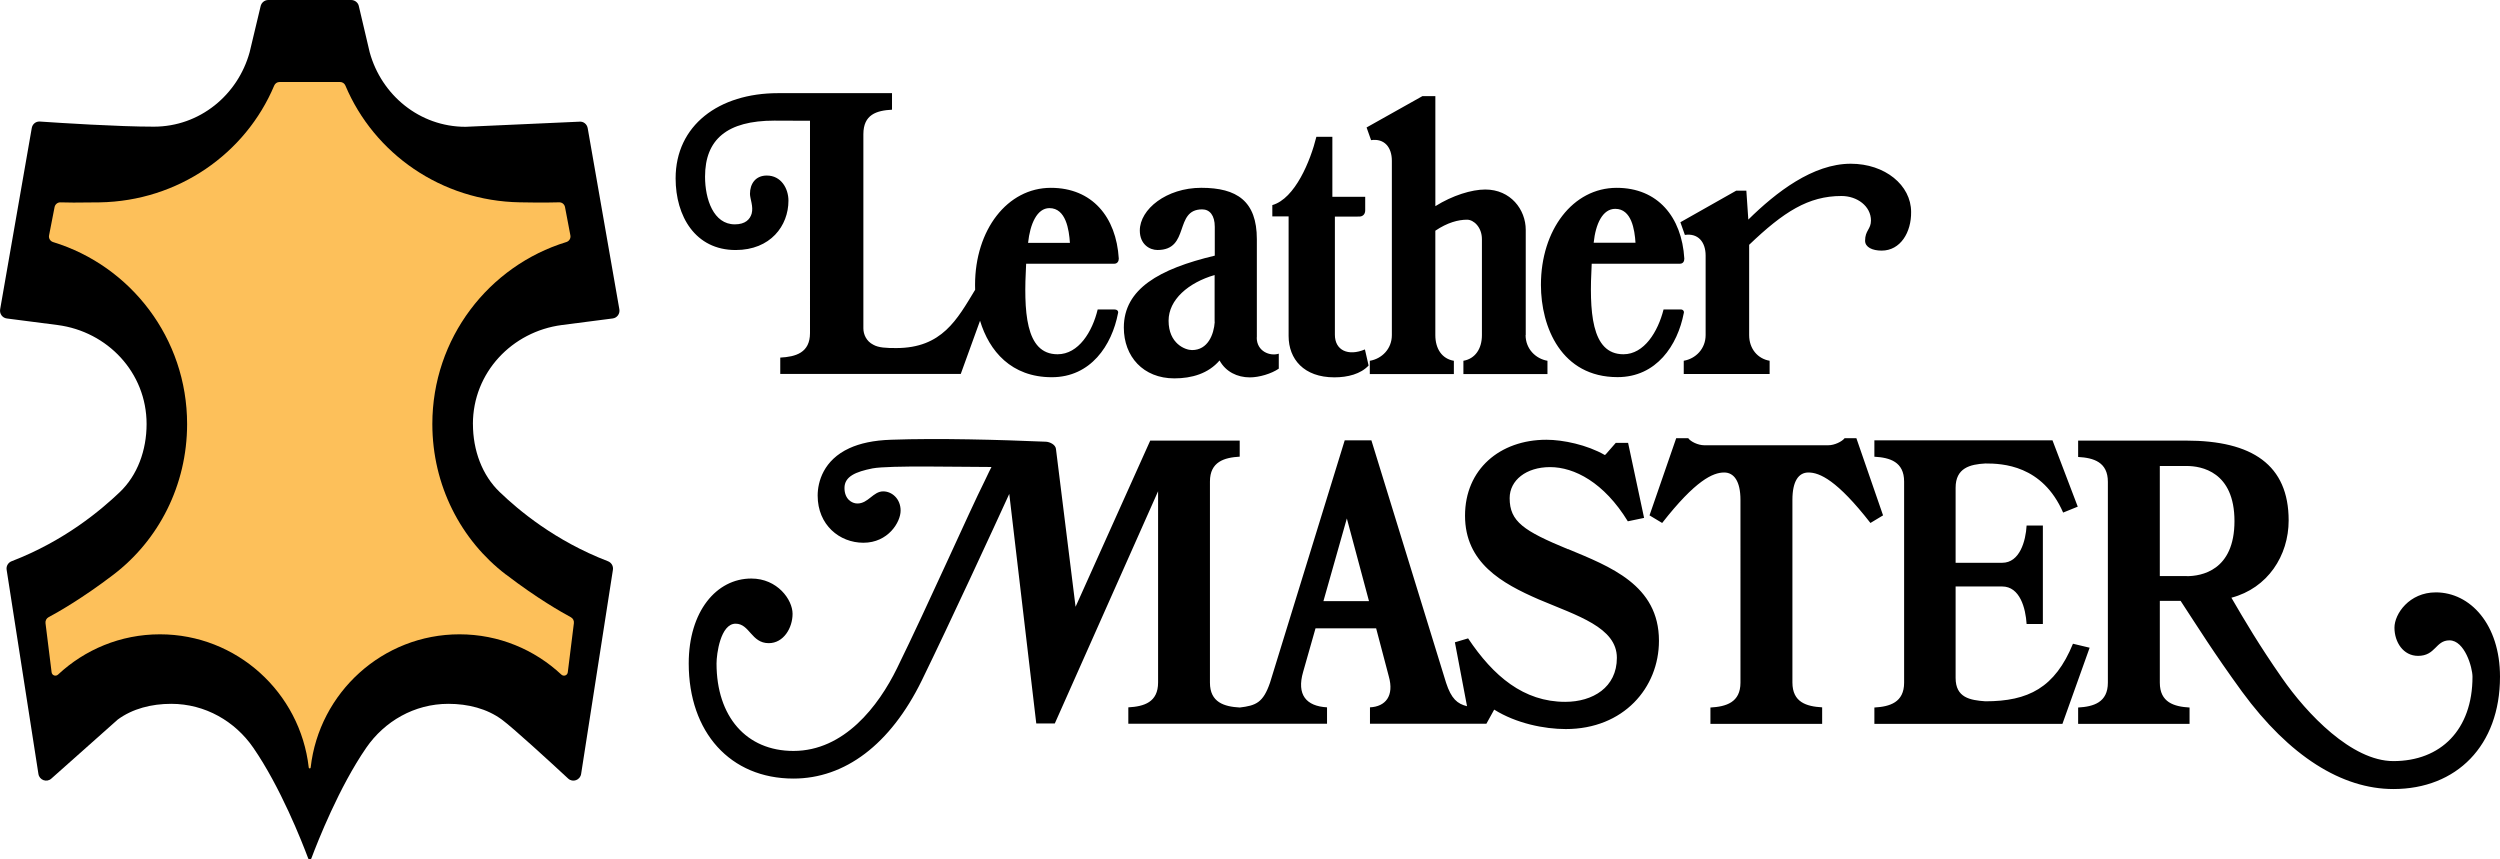
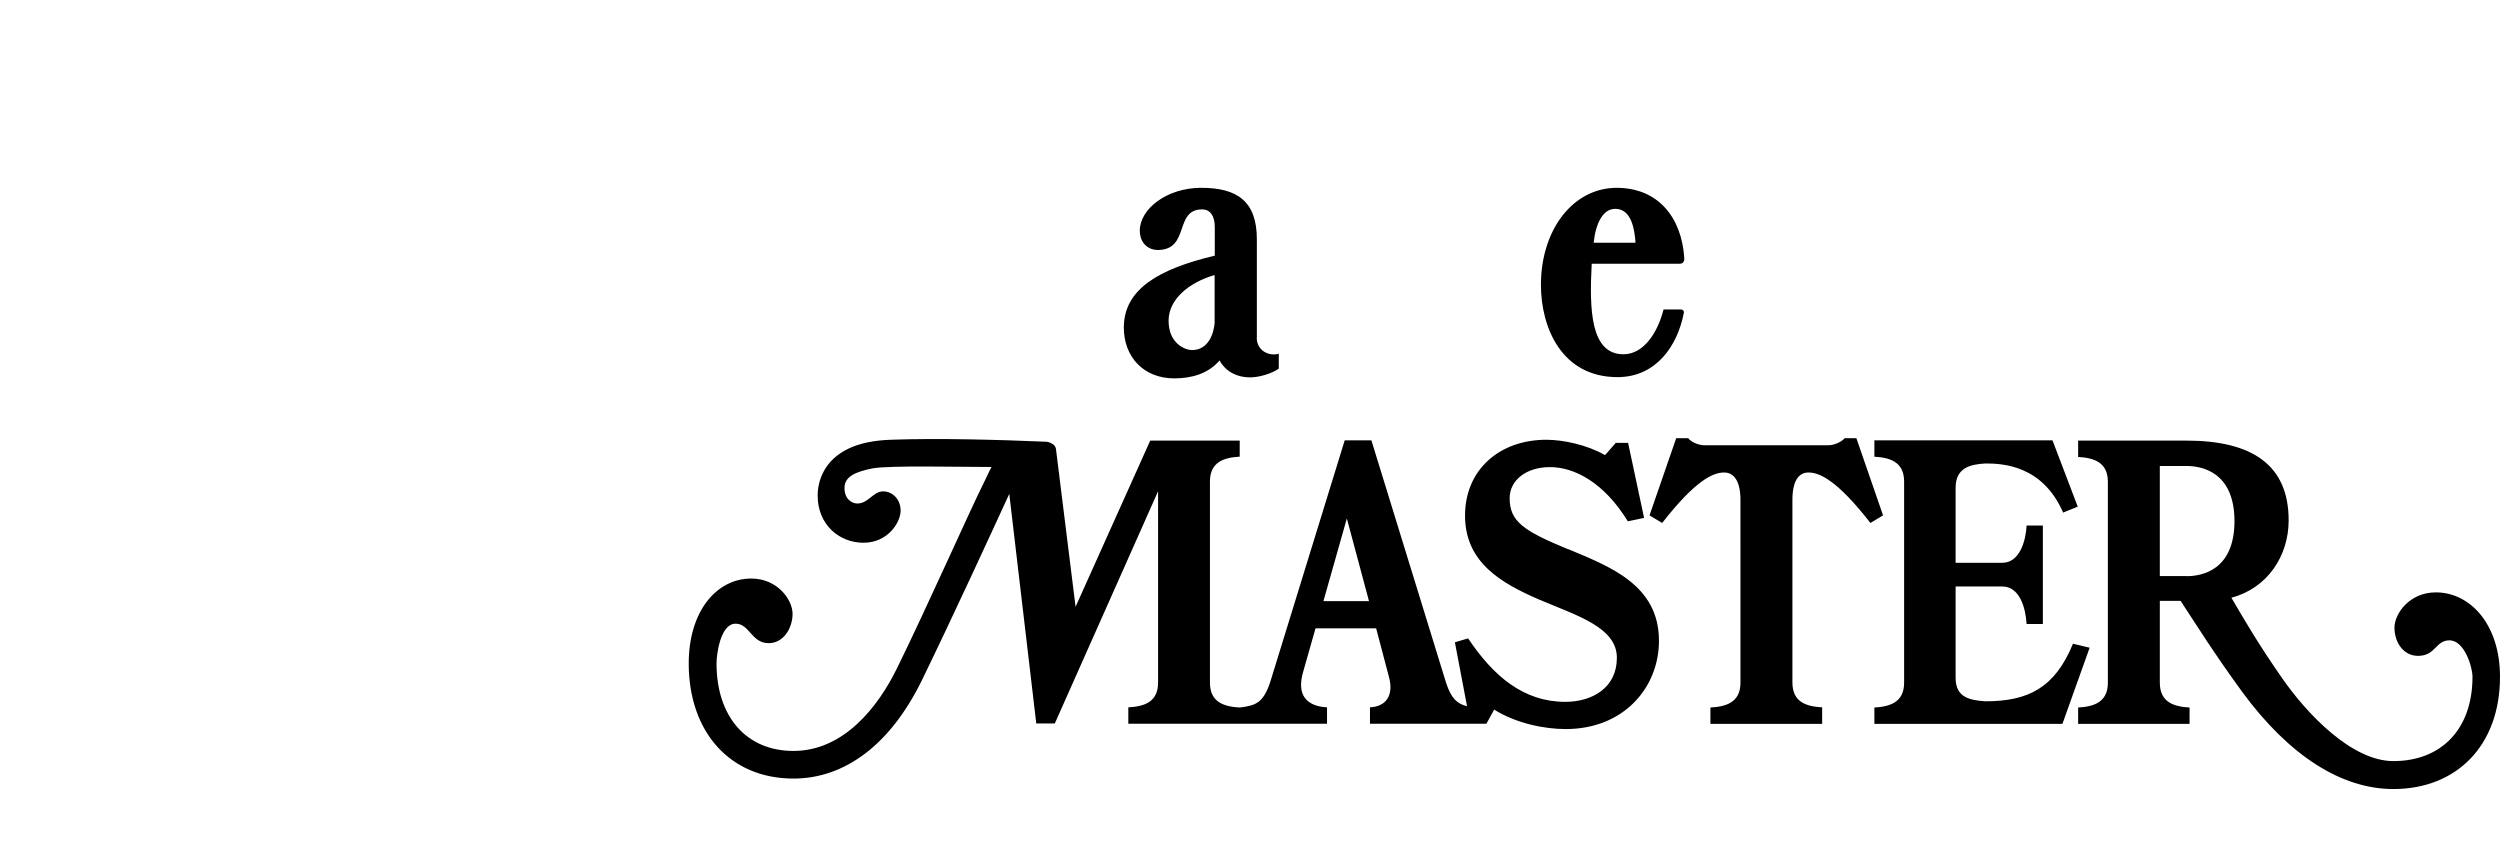
<svg xmlns="http://www.w3.org/2000/svg" viewBox="0 0 181.42 62.36">
  <path d="M113.788 39.856c-3.22-1.33-4.236-2.006-4.236-3.706 0-1.3 1.202-2.253 2.932-2.253 1.752 0 3.914 1.106 5.644 3.933l1.18-.247-1.16-5.444h-.896l-.733.84-.063.04c-1.282-.74-3.033-1.107-4.236-1.107-3.38 0-5.906 2.15-5.906 5.508 0 3.418 2.668 4.912 5.357 6.08 2.8 1.187 5.662 2.026 5.662 4.237 0 2.15-1.752 3.194-3.748 3.194-3.016 0-5.215-1.863-7.048-4.606l-.958.285.88 4.637v.001c-.702-.172-1.14-.537-1.52-1.7l-5.42-17.594h-1.936l-5.42 17.586c-.5 1.455-1.018 1.66-2.2 1.803v-.001c-1.12-.063-2.16-.368-2.16-1.803V34.942c0-1.434 1.04-1.74 2.16-1.803v-1.166H83.47l-5.418 12.06-1.425-11.466c-.04-.3-.428-.492-.713-.512-3.422-.144-7.8-.267-11.243-.144-1.283.04-2.28.267-3.035.615-1.874.86-2.3 2.437-2.3 3.44 0 2.13 1.588 3.42 3.32 3.42 1.793 0 2.7-1.493 2.7-2.333 0-.86-.632-1.395-1.263-1.395-.733 0-1.08.88-1.874.88-.407 0-.937-.326-.937-1.125 0-.84.815-1.178 2.038-1.424 1.242-.226 6.333-.1 8.63-.1 0 0-.26.5-.503 1.032-1.1 2.192-4.073 8.926-6.354 13.575-1.344 2.743-3.83 5.998-7.516 5.998-3.422 0-5.58-2.497-5.58-6.347 0-.675.285-2.887 1.384-2.887 1.02 0 1.14 1.413 2.404 1.413 1.08 0 1.73-1.107 1.73-2.13s-1.1-2.56-2.994-2.56c-2.525 0-4.542 2.376-4.542 6.162 0 4.996 3.015 8.354 7.598 8.354 3.727 0 7.027-2.458 9.308-7.105 2.098-4.3 5.194-11.016 6.355-13.554L75.2 52.5h1.345l7.495-16.852v13.88c0 1.435-1.02 1.74-2.16 1.803v1.188H96.3V51.33c-1.5-.082-2.222-.9-1.732-2.58l.896-3.152h4.4l.917 3.48c.406 1.433-.245 2.2-1.365 2.252v1.188h8.45l.564-1.023c1.6 1.004 3.646 1.412 5.194 1.412 4.196 0 6.763-3 6.763-6.407.001-4.056-3.566-5.387-6.6-6.656zm-17.75 3.767l1.7-6 1.607 6h-3.297zm80.718-.635c-1.916 0-2.995 1.557-2.995 2.56 0 1.044.633 2.047 1.713 2.047 1.282 0 1.262-1.126 2.28-1.126 1.102 0 1.67 1.965 1.67 2.64 0 3.85-2.302 6.122-5.742 6.122-3.016 0-6.273-3.42-8.087-6.04-1.67-2.396-2.688-4.137-3.667-5.816 2.63-.694 4.155-3.05 4.155-5.608 0-4.033-2.647-5.794-7.435-5.794h-7.842v1.188c1.12.06 2.158.37 2.158 1.802V49.54c0 1.435-1.038 1.74-2.158 1.803v1.188h8.086v-1.188c-1.12-.063-2.158-.368-2.158-1.803v-5.938h1.508c1.303 1.986 2.363 3.707 4.46 6.594 3.44 4.688 7.25 7.063 10.98 7.063 4.584 0 7.738-3.15 7.738-8.148 0-3.8-2.158-6.124-4.663-6.124zm-18.068-1.186h-1.955v-7.986h1.955c1.04 0 3.463.4 3.463 4 0 3.604-2.423 3.995-3.463 3.995zm-36.723-19.347h-1.243c-.408 1.616-1.406 3.253-2.912 3.253-2.363 0-2.486-3.153-2.303-6.57h6.395c.246 0 .326-.184.326-.37-.183-3.03-1.934-5.138-4.908-5.138-3.176 0-5.498 3.05-5.498 7.043 0 3.07 1.486 6.694 5.56 6.694 2.83 0 4.357-2.313 4.807-4.647.04-.122-.043-.265-.225-.265zm-4.748-7.3c1.183 0 1.407 1.515 1.468 2.458h-3.035c.142-1.372.65-2.458 1.567-2.458zm-26.01 9.325v-7.124c0-2.765-1.447-3.727-4.033-3.727-2.526 0-4.46 1.556-4.46 3.1 0 1.003.713 1.413 1.283 1.413 2.383 0 1.182-2.948 3.24-2.948.55 0 .917.43.917 1.27v2.088c-4.033.962-6.6 2.415-6.6 5.22 0 2.1 1.406 3.686 3.667 3.686 1.263 0 2.465-.348 3.28-1.3.448.82 1.284 1.228 2.2 1.228.672 0 1.567-.265 2.098-.634v-1.086c-.633.205-1.6-.163-1.6-1.167zm-3.055-1.126c-.062.922-.5 2.05-1.65 2.05-.5 0-1.7-.472-1.7-2.13 0-1.535 1.446-2.763 3.34-3.317v3.398zM132.23 52.53v-1.2c-1.14-.063-2.158-.368-2.158-1.803V36.272c0-1.352.447-1.984 1.16-1.984.814 0 2.078.553 4.502 3.663l.916-.552-1.936-5.6h-.854c-.185.245-.733.512-1.182.512h-9.004c-.447 0-.996-.267-1.16-.512h-.875l-1.936 5.6.917.552c2.423-3.1 3.687-3.663 4.5-3.663.712 0 1.182.633 1.182 1.984V49.54c0 1.435-1.04 1.74-2.18 1.803v1.188h8.108zm18.2-5.814c-1.306 3.193-3.24 4.176-6.355 4.176-1.12-.08-2.16-.266-2.16-1.698V42.56h3.382c1.282 0 1.7 1.575 1.77 2.723h1.18v-7.146h-1.18c-.063 1.126-.5 2.703-1.77 2.703h-3.382v-5.446c0-1.433 1.04-1.7 2.16-1.76 1.223 0 4.135.104 5.643 3.563l1.06-.43-1.833-4.812H136.02v1.188c1.12.062 2.158.368 2.158 1.802V49.54c0 1.435-1.04 1.74-2.158 1.803v1.188h13.646l1.975-5.528-1.202-.287zm-79.3-23.442v.004-.001z" />
-   <path d="M80.9 22.455h-1.243c-.387 1.616-1.384 3.253-2.912 3.253-2.362 0-2.464-3.153-2.28-6.57h6.396c.225 0 .327-.184.327-.37-.184-3.03-1.936-5.138-4.93-5.138-3.157 0-5.5 3.05-5.5 7.043l.006.355c-1.304 2.15-2.4 4.23-5.728 4.23-.713 0-1.284-.02-1.67-.246-.488-.247-.713-.737-.713-1.188V9.74c0-1.433.958-1.72 2.078-1.78v-1.2h-8.268c-4.298 0-7.435 2.334-7.435 6.184 0 2.743 1.425 5.2 4.358 5.2 2.526 0 3.83-1.76 3.83-3.583 0-.88-.53-1.822-1.57-1.822-.815 0-1.222.594-1.222 1.332 0 .347.265.92.122 1.433-.122.408-.448.777-1.222.777-1.547 0-2.16-1.823-2.16-3.46 0-2.704 1.6-4.067 5.03-4.067l2.586.01V24.17c0 1.433-1.038 1.72-2.158 1.78v1.188H69.72l1.4-3.864c0-.001 0-.002-.001-.003v.003c.666 2.204 2.27 4.1 5.207 4.1 2.83 0 4.36-2.313 4.807-4.647.042-.123-.04-.266-.244-.266zm-4.746-7.352c1.202 0 1.426 1.576 1.487 2.52h-3.035c.143-1.372.652-2.52 1.548-2.52zm20.533-5.16v4.34h2.383v.983c0 .286-.184.45-.428.45H96.87v8.578c0 1.126.96 1.576 2.18 1.063l.266 1.168c-.57.614-1.508.858-2.484.858-2.22 0-3.32-1.33-3.32-3v-8.68H92.33v-.82c1.65-.47 2.77-3.215 3.197-4.956h1.16v.004h-.001zm14.033 14.372V16.68c0-1.474-1.1-2.927-2.934-2.927-.997 0-2.383.43-3.625 1.208V6.975h-.938L99.17 9.25l.326.92c.958-.143 1.508.513 1.508 1.495v12.653c0 1.004-.733 1.72-1.6 1.864v.962h6.1v-.962c-.855-.144-1.345-.86-1.345-1.864v-7.575c.876-.594 1.67-.8 2.303-.8.488 0 1.078.552 1.078 1.414v6.96c0 1.004-.5 1.72-1.344 1.864v.962h6.1v-.962c-.854-.146-1.587-.862-1.587-1.866h0zm25.052-8.31c0-1.043-1-1.782-2.14-1.782-2.404 0-4.195 1.146-6.7 3.542v6.55c0 1.004.63 1.72 1.486 1.864v.962h-6.232v-.962c.855-.144 1.588-.86 1.588-1.864v-5.772c0-.983-.55-1.638-1.506-1.495l-.326-.92 4.054-2.293h.733l.143 2.1c2.018-1.986 4.686-4.053 7.434-4.053 2.485 0 4.38 1.555 4.38 3.5.02 1.474-.773 2.805-2.14 2.805-.67 0-1.2-.246-1.2-.718 0-.758.427-.82.427-1.474h0zM34.318 30.77c0-3.74 2.843-6.712 6.457-7.184l3.686-.476c.322-.04.54-.344.485-.664L42.648 9.3c-.05-.287-.303-.5-.6-.47l-8.264.372c-3.342 0-6.1-2.308-6.954-5.4L26.043.457C26 .2 25.757 0 25.486 0h-6.02c-.27 0-.502.2-.555.456l-.796 3.336c-.853 3.092-3.612 5.4-6.954 5.4-2.596 0-6.82-.273-8.264-.372-.3-.02-.542.184-.592.47L.01 22.447c-.056.32.163.623.485.664l3.686.476c3.614.472 6.457 3.443 6.457 7.184 0 1.913-.667 3.725-1.948 4.944-1.357 1.293-3.992 3.53-7.847 5.013-.25.096-.403.35-.362.616l2.307 14.82c.07.448.606.644.94.336l4.818-4.284c1.073-.788 2.448-1.14 3.875-1.14 2.48 0 4.644 1.278 5.958 3.183 1.97 2.855 3.52 6.788 3.986 8.034.04.105.188.105.23 0 .467-1.245 2.017-5.18 3.986-8.034 1.313-1.905 3.478-3.183 5.958-3.183 1.427 0 2.803.352 3.875 1.14.816.6 3.482 3.047 4.817 4.284.333.308.87.112.94-.336l2.308-14.82c.04-.267-.113-.52-.362-.616-3.855-1.482-6.5-3.72-7.847-5.013-1.28-1.22-1.95-3.03-1.95-4.945h0z" />
-   <path fill="#fdc05a" d="M36.714 41.695c-3.27-2.495-5.34-6.48-5.34-10.925 0-6.22 4.095-11.48 9.724-13.205.207-.064.335-.27.294-.482l-.39-2.054c-.04-.208-.218-.355-.428-.347-.4.016-1.196.03-2.85 0-5.695-.097-10.582-3.536-12.66-8.474-.064-.154-.213-.257-.382-.257h-4.4c-.17 0-.318.103-.384.26-2.077 4.938-6.963 8.376-12.66 8.474-1.654.028-2.46.015-2.85 0-.2-.01-.388.14-.428.346l-.4 2.054c-.04.213.087.418.294.482 5.628 1.723 9.724 6.983 9.724 13.205 0 4.446-2.07 8.43-5.34 10.925-2.274 1.736-4.07 2.748-4.714 3.092-.156.084-.243.253-.222.43l.443 3.567c.03.232.3.324.47.165 1.938-1.81 4.535-2.92 7.39-2.92 5.575 0 10.182 4.225 10.8 9.664.01.092.13.092.14 0 .616-5.438 5.224-9.664 10.798-9.664 2.854 0 5.45 1.108 7.39 2.92.17.16.442.067.47-.165l.443-3.567c.022-.177-.065-.346-.222-.43-.64-.345-2.436-1.356-4.7-3.093h0z" />
</svg>